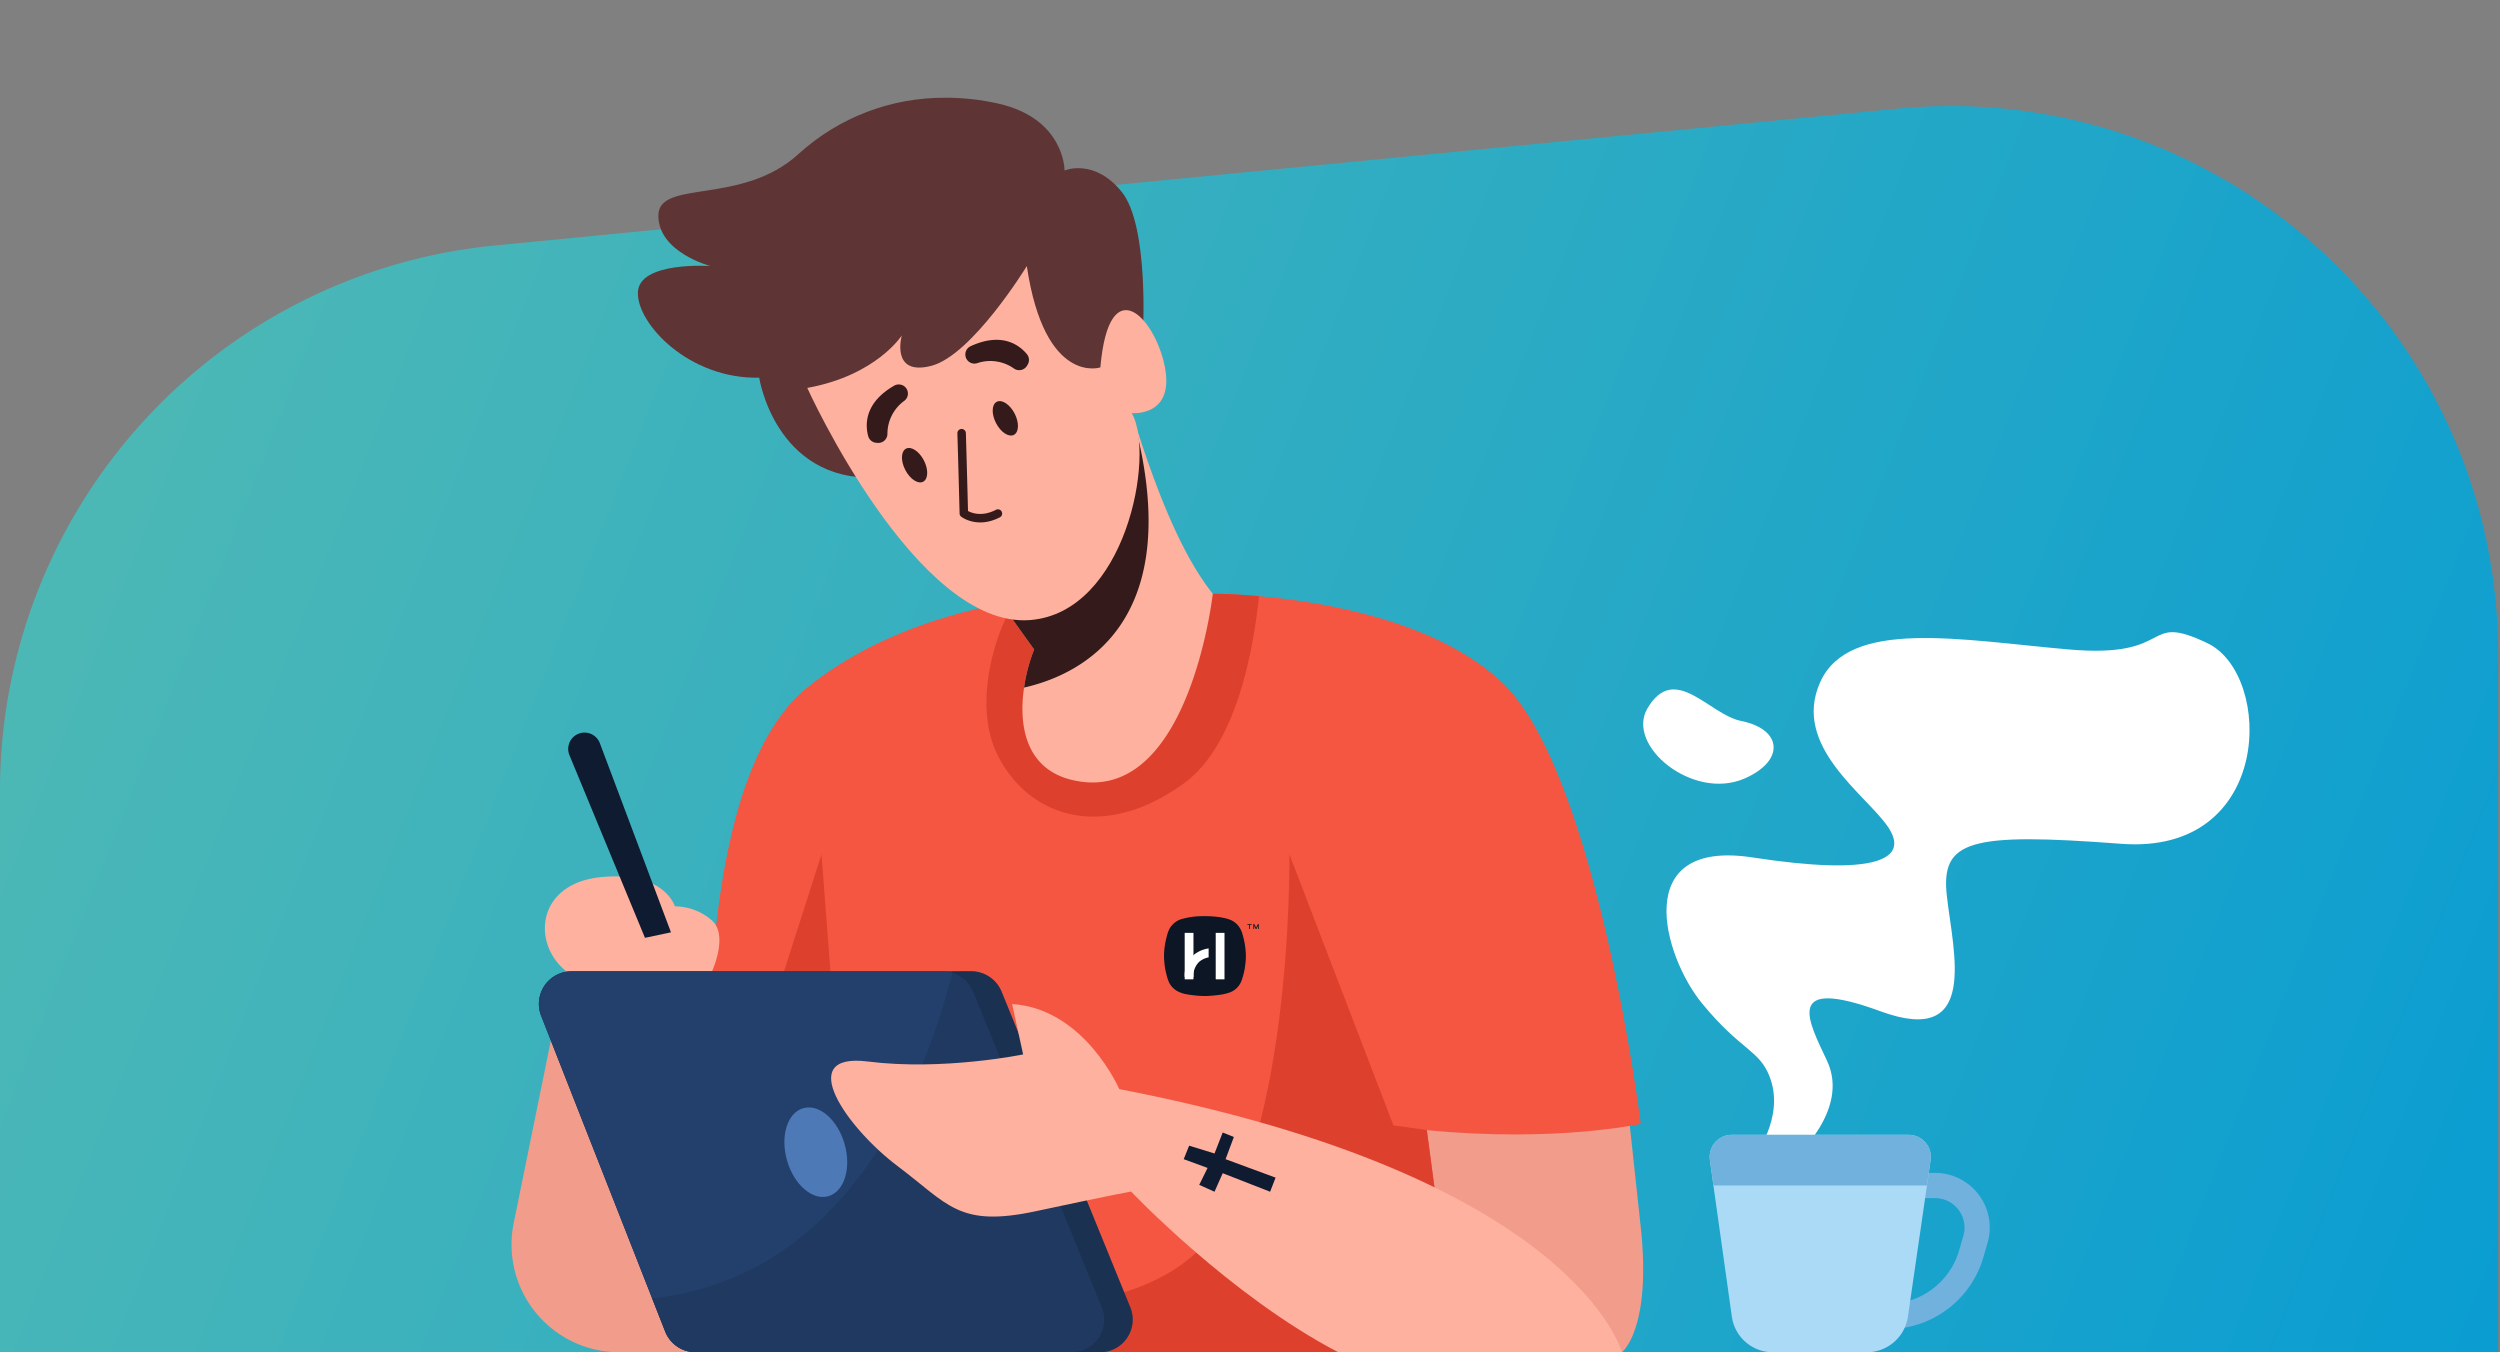
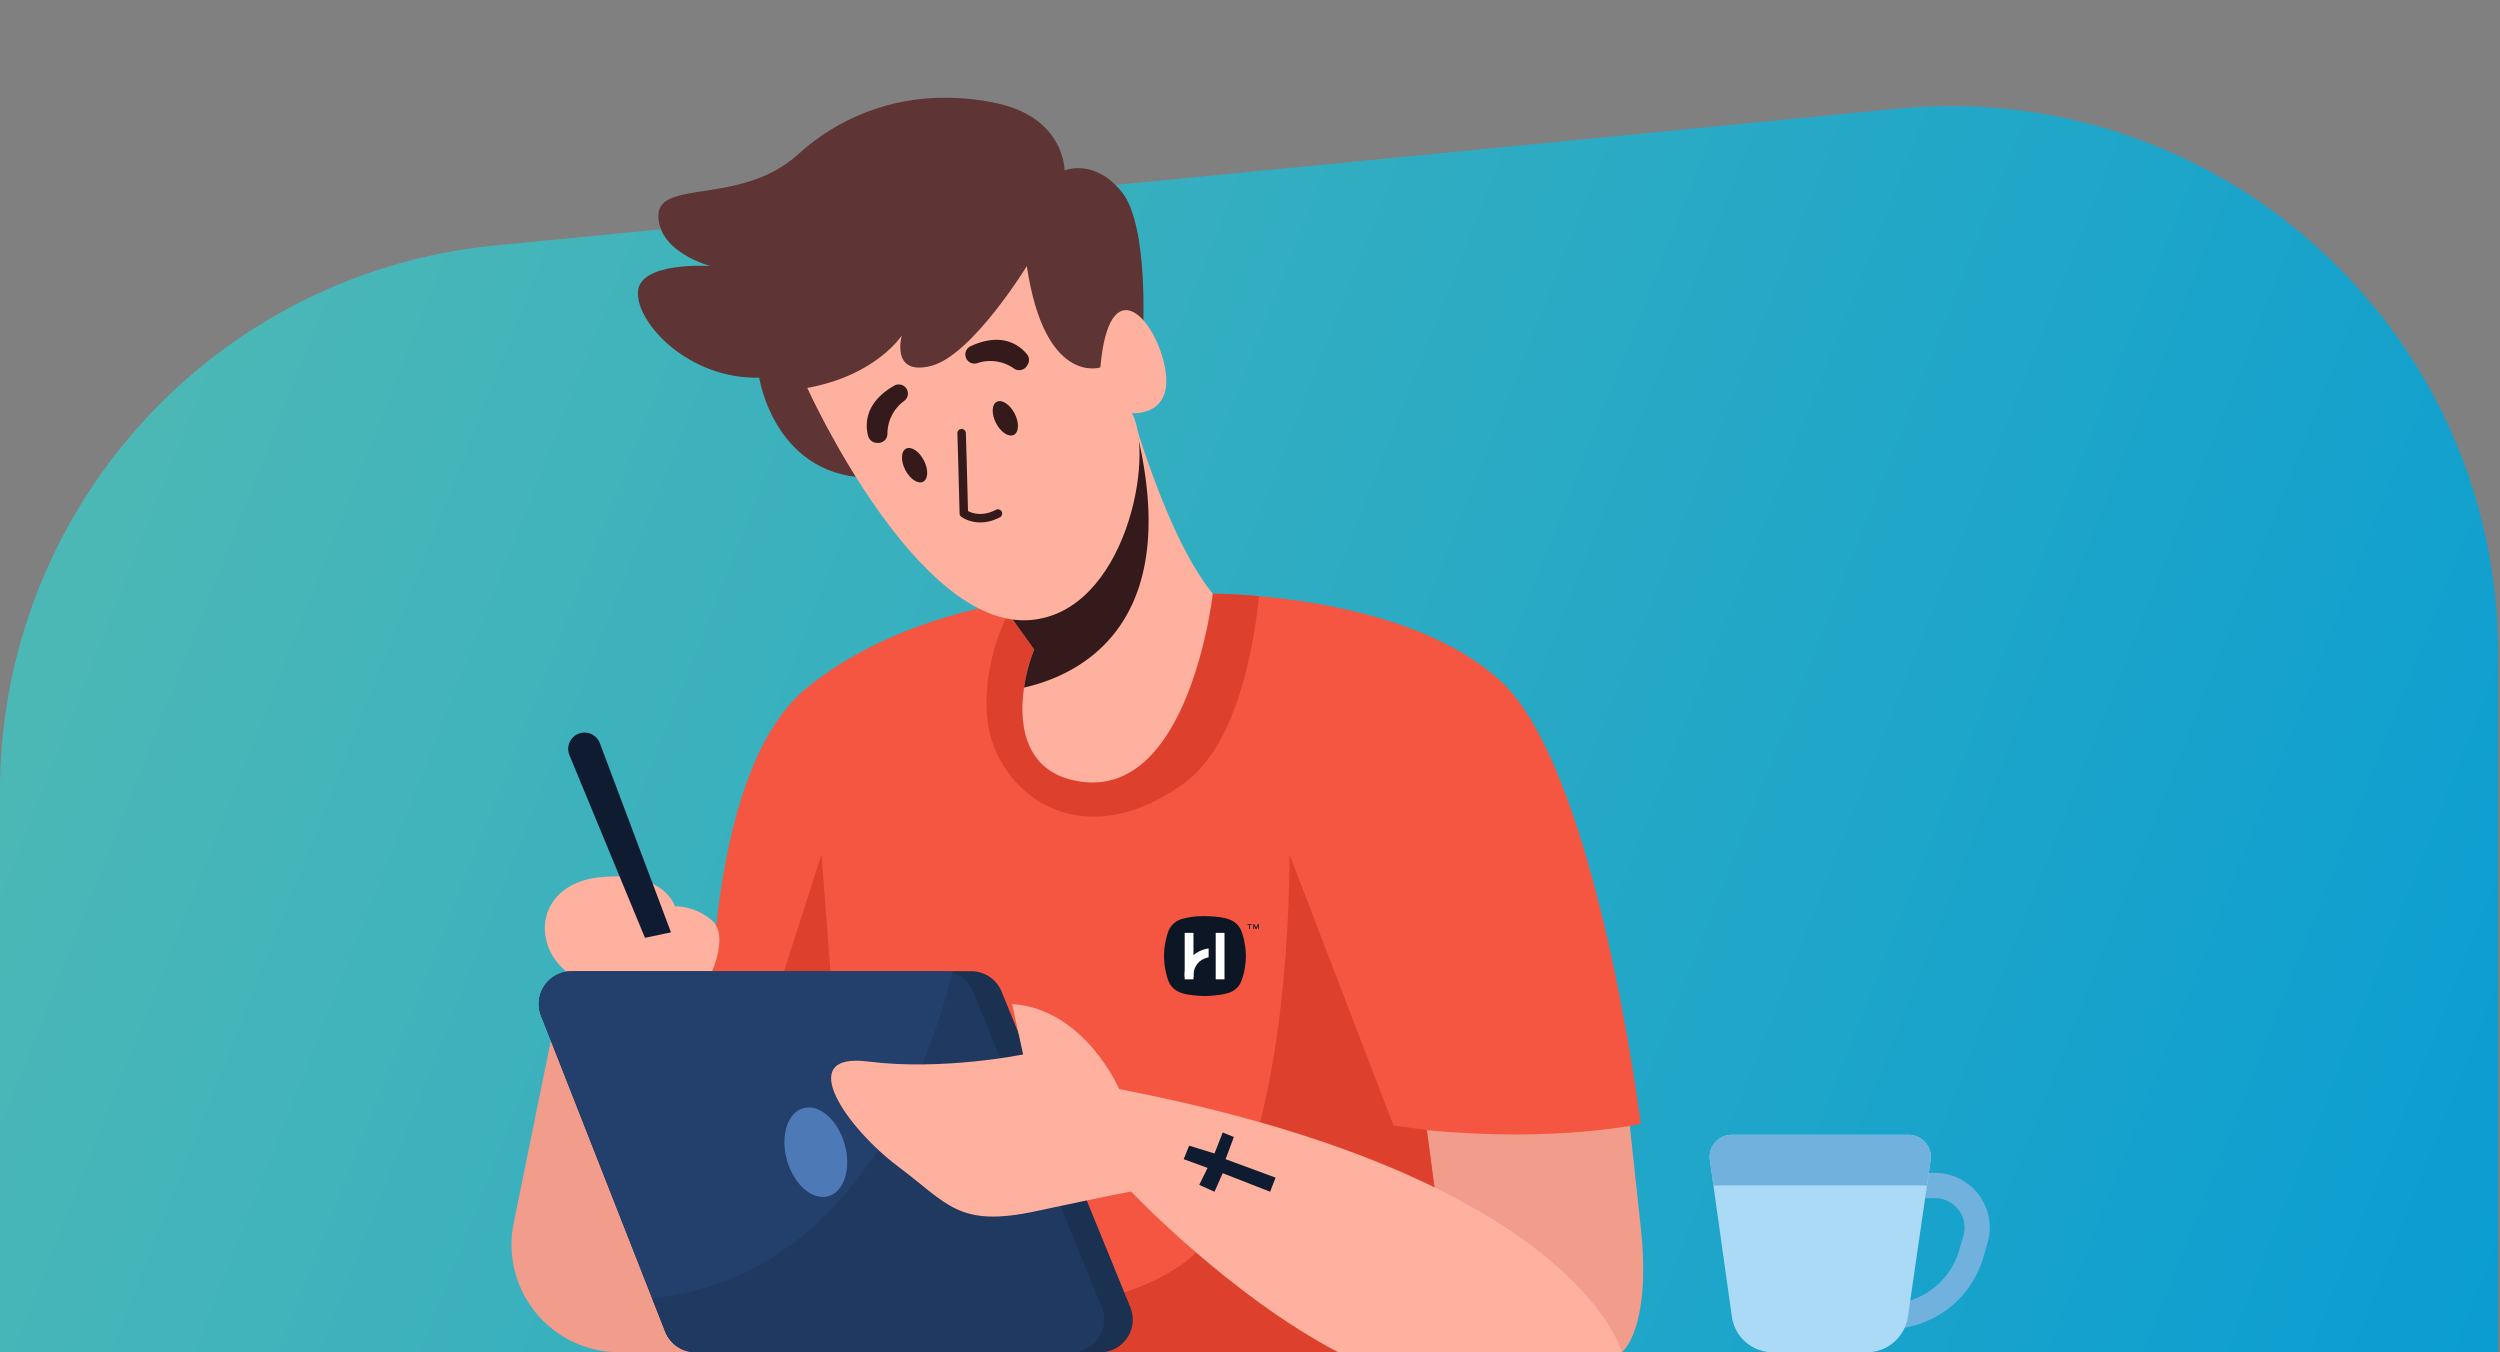
<svg xmlns="http://www.w3.org/2000/svg" width="660" height="357" viewBox="0 0 660 357">
  <rect x="0" y="0" width="660" height="357" fill="#808080" stroke="none" />
  <defs>
    <clipPath id="clip-path">
      <rect id="Rectangle_5037" data-name="Rectangle 5037" width="660" height="357" transform="translate(2168 723)" fill="#fff" stroke="#707070" stroke-width="1" />
    </clipPath>
    <linearGradient id="linear-gradient" x1="0.043" y1="0.171" x2="1.136" y2="0.586" gradientUnits="objectBoundingBox">
      <stop offset="0" stop-color="#4cb8b6" />
      <stop offset="1" stop-color="#0099d6" />
    </linearGradient>
    <clipPath id="clip-path-2">
      <path id="Path_52865" data-name="Path 52865" d="M134.055,61.63h-.068c-19.934,2.8-42.765,9.319-60.636,23.761C32.589,118.306,51.721,260.873,51.721,260.873H244.739l-7.821-58.637c34.179,3.327,56.476-1.664,56.476-1.664s-11.646-93.615-37.006-116.909c-17.536-16.106-47.154-20.931-63.763-22.4-7.388-.666-12.214-.632-12.214-.632a166.949,166.949,0,0,0-18.448-.893,203.913,203.913,0,0,0-27.908,1.888" transform="translate(-47.236 -59.742)" fill="#f45642" />
    </clipPath>
    <clipPath id="clip-path-3">
      <path id="Path_52871" data-name="Path 52871" d="M83.608,32.2C68.631,45.928,46.586,38.794,46.586,48.5S60.313,61.8,60.313,61.8s-18.93-1.314-19.135,7S54.7,91.685,73.208,91.271c0,0,4.159,27.245,30.784,26.413l40.352-13.933,26.828-14.144,3.33-9.985s1.664-28.491-5.617-37.439-15.059-5.614-15.059-5.614.083-13.727-17.6-17.677a62.9,62.9,0,0,0-13.709-1.519A57.019,57.019,0,0,0,83.608,32.2" transform="translate(-41.175 -17.372)" fill="none" />
    </clipPath>
    <linearGradient id="linear-gradient-2" x1="-0.933" y1="3.274" x2="-0.911" y2="3.274" gradientUnits="objectBoundingBox">
      <stop offset="0" stop-color="#3f2323" />
      <stop offset="1" stop-color="#5e3434" />
    </linearGradient>
    <clipPath id="clip-path-4">
      <rect id="Rectangle_3505" data-name="Rectangle 3505" width="126.88" height="100.569" fill="none" />
    </clipPath>
    <clipPath id="clip-path-5">
      <rect id="Rectangle_3508" data-name="Rectangle 3508" width="25.032" height="21.085" fill="none" />
    </clipPath>
  </defs>
  <g id="Mask_Group_106" data-name="Mask Group 106" transform="translate(-2168 -723)" clip-path="url(#clip-path)">
    <path id="Path_52274" data-name="Path 52274" d="M0,180.8V489.891a144.67,144.67,0,0,0,144.671,144.67H514.829A144.671,144.671,0,0,0,659.5,489.891V144.683C659.5,59.232,585.825-7.6,500.778.7L130.619,36.815A144.67,144.67,0,0,0,0,180.8" transform="translate(2168 751)" fill="url(#linear-gradient)" />
    <g id="Group_27129" data-name="Group 27129" transform="translate(6010.885 -5807.259)">
-       <path id="Path_52859" data-name="Path 52859" d="M160.053,202.4s8.874-10.817,4.439-21.907c-2.781-6.952-7.49-6.658-17.751-19.135s-19.135-43.541,13.313-38.55,41.6.556,35.775-8.042S170.293,93.413,177.93,76.5s37.034-11.093,65.6-8.6,19.135-9.982,36.607-1.664,17.469,56.022-22.742,52.971-47.7-.915-46.037,13.825,8.6,39.975-17.472,30.407-18.918,2.845-14.141,13.1c6.1,13.1-8.874,25.861-8.874,25.861Z" transform="translate(-3540.269 6633.816)" fill="#fff" />
-       <path id="Path_52860" data-name="Path 52860" d="M161.149,76.571c-8.469-1.694-17.472-15.532-24.682-3.327-5.811,9.835,11.925,24.4,25.514,18.58,10.759-4.61,10.261-13.033-.832-15.252" transform="translate(-3544.416 6644.008)" fill="#fff" />
      <path id="Path_52861" data-name="Path 52861" d="M156.392,151.086v-6.655a19.62,19.62,0,0,0,18.764-14.117l1.123-3.88A7.785,7.785,0,0,0,168.8,116.5h-5.2v-6.658h5.2a14.44,14.44,0,0,1,13.871,18.442l-1.123,3.88a26.307,26.307,0,0,1-25.158,18.924" transform="translate(-3500.833 6730.061)" fill="#70b2dd" />
      <path id="Path_52862" data-name="Path 52862" d="M199.381,113.256l-.964,6.689-5.028,34.612a10.99,10.99,0,0,1-10.848,9.417H157.749a10.939,10.939,0,0,1-10.848-9.451l-4.859-34.578-.933-6.722a5.832,5.832,0,0,1,5.792-6.655h46.688a5.858,5.858,0,0,1,5.792,6.689" transform="translate(-3532.584 6723.285)" fill="#abdaf7" />
      <path id="Path_52863" data-name="Path 52863" d="M199.381,113.256l-.964,6.689H142.042l-.933-6.722a5.832,5.832,0,0,1,5.792-6.655h46.688a5.858,5.858,0,0,1,5.792,6.689" transform="translate(-3532.584 6723.285)" fill="#70b2dd" />
    </g>
    <g id="Group_27130" data-name="Group 27130" transform="translate(6034.5 -5807.259)">
      <path id="Path_52864" data-name="Path 52864" d="M165.494,178.415s7.849-5.946,4.991-32.862-4.991-45.966-4.991-45.966l-58.861,6.446,6.655,53.87Z" transform="translate(-3603.811 6708.837)" fill="#f29c8b" />
      <g id="Group_27120" data-name="Group 27120" transform="translate(-3679.5 6686.121)">
        <g id="Group_27119" data-name="Group 27119" clip-path="url(#clip-path-2)">
          <rect id="Rectangle_3502" data-name="Rectangle 3502" width="274.869" height="219.737" transform="matrix(0.997, -0.073, 0.073, 0.997, -29.374, 1.084)" fill="#f45642" />
        </g>
      </g>
      <path id="Path_52866" data-name="Path 52866" d="M229.774,155.239l-8.81-1.246L193.507,82.442s.952,81.033-24.621,105.131-89.913,12.453-89.913,12.453l-9-117.585-19.289,60.2,12.757,71.253H237.6Z" transform="translate(-3719.597 6673.357)" fill="#dd412d" />
      <path id="Path_52867" data-name="Path 52867" d="M143.123,61.266c-1.731,16.173-6.489,39.735-19.835,49.419-21.232,15.375-40.567,8.951-48.885-6.854s1.664-38.67,4.359-40.567l5.725-1.633h.068a198.029,198.029,0,0,1,46.356-1s4.825-.034,12.214.632" transform="translate(-3677.233 6626.377)" fill="#dd412d" />
      <path id="Path_52868" data-name="Path 52868" d="M86.758,187.249H58.743a28.429,28.429,0,0,1-27.856-34.1L42.664,95.317Z" transform="translate(-3761.772 6700.003)" fill="#f29c8b" />
      <path id="Path_52869" data-name="Path 52869" d="M77.3,109.392s4.386-9.46,0-13.411A15.1,15.1,0,0,0,67.5,92.236s-2.7-9.359-19.55-7.7S29.493,102,38.932,109.493Z" transform="translate(-3755.83 6677.291)" fill="#feb19e" />
      <path id="Path_52870" data-name="Path 52870" d="M62.329,124.747l-18.8-50A4.315,4.315,0,1,0,35.5,77.915L55.466,126.2Z" transform="translate(-3751.693 6651.646)" fill="#0f1b30" />
      <g id="Group_27124" data-name="Group 27124" transform="translate(-3698.102 6556.065)">
        <g id="Group_27123" data-name="Group 27123" clip-path="url(#clip-path-3)">
          <rect id="Rectangle_3504" data-name="Rectangle 3504" width="135.198" height="101.144" transform="translate(-0.206 0)" fill="url(#linear-gradient-2)" />
        </g>
      </g>
      <path id="Path_52872" data-name="Path 52872" d="M131.951,92.184s-5.973,53.189-34.409,49.653C81.779,139.879,80.766,126,82.132,116.943a43.842,43.842,0,0,1,2.661-10.05l-14.141-19.7,39.935-42.7c6.256,20.167,13.11,37.405,21.364,47.688" transform="translate(-3678.274 6594.827)" fill="#feb19e" />
      <path id="Path_52873" data-name="Path 52873" d="M82.132,116.944a43.842,43.842,0,0,1,2.661-10.05l-14.141-19.7L110.587,44.5c15.575,55.675-13.979,69.187-28.455,72.447" transform="translate(-3678.274 6594.829)" fill="#341a1b" />
      <path id="Path_52874" data-name="Path 52874" d="M55.744,64.017s28.746,63.6,58.794,61.289c25.235-1.943,33.139-43.4,26.9-54.635,0,0,11.231,1.041,8.736-12.063s-14.768-26.208-17.054,0c0,0-14.7,4.853-19.412-26.76,0,0-14.421,23.571-25.238,26.346S80.7,50.152,80.7,50.152,74.048,60.689,55.744,64.017" transform="translate(-3709.127 6568.652)" fill="#feb19e" />
      <path id="Path_52875" data-name="Path 52875" d="M180.794,193.073H74.036a8.635,8.635,0,0,1-8.021-5.458l-3.459-8.785L33.27,104.284A8.615,8.615,0,0,1,41.29,92.5H146.818a8.665,8.665,0,0,1,7.987,5.359l33.977,83.332a8.614,8.614,0,0,1-7.987,11.879" transform="translate(-3756.902 6694.179)" fill="#1b3151" />
      <path id="Path_52876" data-name="Path 52876" d="M173.274,193.073H74.036a8.635,8.635,0,0,1-8.021-5.458l-3.459-8.785L33.27,104.284A8.615,8.615,0,0,1,41.29,92.5H139.3a8.134,8.134,0,0,1,2.529.4,8.6,8.6,0,0,1,5.458,4.96l33.977,83.332a8.627,8.627,0,0,1-7.987,11.879" transform="translate(-3756.902 6694.179)" fill="#23406d" />
      <path id="Path_52877" data-name="Path 52877" d="M69.669,113.861c1.833,6.415-.086,12.588-4.282,13.788S56.3,124.616,54.471,118.2s.086-12.588,4.282-13.785,9.083,3.033,10.915,9.448" transform="translate(-3713.198 6718.407)" fill="#4e79b7" />
      <g id="Group_27127" data-name="Group 27127" transform="translate(-3694.348 6786.684)" opacity="0.49">
        <g id="Group_27126" data-name="Group 27126">
          <g id="Group_27125" data-name="Group 27125" clip-path="url(#clip-path-4)">
            <path id="Path_52878" data-name="Path 52878" d="M160.637,193.073H53.879a8.635,8.635,0,0,1-8.021-5.458L42.4,178.831c52.713-5.491,72.647-59.57,79.268-85.928.034-.132.068-.264.1-.4h4.893a8.665,8.665,0,0,1,7.987,5.359l33.977,83.332a8.614,8.614,0,0,1-7.987,11.879" transform="translate(-42.397 -92.504)" fill="#1b3151" />
          </g>
        </g>
      </g>
      <path id="Path_52879" data-name="Path 52879" d="M266.565,187.249s-12.063-46.175-132.7-69.47c0,0-9.153-21.217-28.289-22.463l2.913,13.309s-21.217,4.368-40.975,1.872-5.409,17.681,7.9,27.663,16.014,16.226,36.4,11.858,25.167-5.2,25.167-5.2,26,27.454,54.7,42.43Z" transform="translate(-3704.881 6700.003)" fill="#feb19e" />
    </g>
    <g id="Group_27131" data-name="Group 27131" transform="matrix(0.951, -0.309, 0.309, 0.951, 2392.76, 824.464)">
      <g id="Group_26071" data-name="Group 26071" transform="translate(33.046 16.223)">
        <g id="Group_26070" data-name="Group 26070" transform="translate(0 0)">
          <g id="Group_26069" data-name="Group 26069">
            <g id="Group_26068" data-name="Group 26068">
              <g id="Group_26067" data-name="Group 26067">
                <g id="Group_26066" data-name="Group 26066">
                  <g id="Group_26065" data-name="Group 26065">
                    <g id="Group_26064" data-name="Group 26064">
                      <path id="Path_52128" data-name="Path 52128" d="M.116,5.319C.558,8,2.136,9.969,3.641,9.722S6.007,7.1,5.565,4.424,3.543-.226,2.039.021-.326,2.64.116,5.319Z" fill="#341a1b" />
                    </g>
                  </g>
                </g>
              </g>
            </g>
          </g>
        </g>
      </g>
      <g id="Group_26079" data-name="Group 26079" transform="translate(6.438 20.588)">
        <g id="Group_26078" data-name="Group 26078" transform="translate(0 0)">
          <g id="Group_26077" data-name="Group 26077">
            <g id="Group_26076" data-name="Group 26076">
              <g id="Group_26075" data-name="Group 26075">
                <g id="Group_26074" data-name="Group 26074">
                  <g id="Group_26073" data-name="Group 26073">
                    <g id="Group_26072" data-name="Group 26072">
                      <path id="Path_52129" data-name="Path 52129" d="M.116,5.319C.558,8,2.138,9.969,3.641,9.722S6.006,7.1,5.564,4.424,3.545-.226,2.039.021-.326,2.64.116,5.319Z" fill="#341a1b" />
                    </g>
                  </g>
                </g>
              </g>
            </g>
          </g>
        </g>
      </g>
      <g id="Group_26087" data-name="Group 26087" transform="translate(30.935 0)">
        <g id="Group_26086" data-name="Group 26086" transform="translate(0 0)">
          <g id="Group_26085" data-name="Group 26085">
            <g id="Group_26084" data-name="Group 26084">
              <g id="Group_26083" data-name="Group 26083">
                <g id="Group_26082" data-name="Group 26082">
                  <g id="Group_26081" data-name="Group 26081">
                    <g id="Group_26080" data-name="Group 26080">
                      <path id="Path_52130" data-name="Path 52130" d="M15.594,6.72C14.51,3.993,11.27-.932,2.125.154A2.412,2.412,0,0,0,.014,2.295h0A2.4,2.4,0,0,0,2.356,4.952a10.8,10.8,0,0,1,8.833,4.356,2.408,2.408,0,0,0,3.51.341l.245-.213A2.409,2.409,0,0,0,15.594,6.72Z" fill="#341a1b" />
                    </g>
                  </g>
                </g>
              </g>
            </g>
          </g>
        </g>
      </g>
      <g id="Group_26095" data-name="Group 26095" transform="translate(0 3.778)">
        <g id="Group_26094" data-name="Group 26094" transform="translate(0 0)">
          <g id="Group_26093" data-name="Group 26093">
            <g id="Group_26092" data-name="Group 26092">
              <g id="Group_26091" data-name="Group 26091">
                <g id="Group_26090" data-name="Group 26090">
                  <g id="Group_26089" data-name="Group 26089">
                    <g id="Group_26088" data-name="Group 26088">
                      <path id="Path_52131" data-name="Path 52131" d="M0,10.574C.153,7.645,1.641,1.943,10.653.051A2.417,2.417,0,0,1,13.34,1.4h0A2.394,2.394,0,0,1,11.975,4.67a10.772,10.772,0,0,0-6.966,6.95A2.406,2.406,0,0,1,1.792,13.06l-.3-.123A2.416,2.416,0,0,1,0,10.574Z" fill="#341a1b" />
                    </g>
                  </g>
                </g>
              </g>
            </g>
          </g>
        </g>
      </g>
    </g>
    <g id="Group_27132" data-name="Group 27132" transform="matrix(0.951, -0.309, 0.309, 0.951, 2414.76, 838.5)">
      <g id="Group_26143" data-name="Group 26143" transform="translate(0 0)">
        <g id="Group_26142" data-name="Group 26142">
          <g id="Group_26141" data-name="Group 26141">
            <g id="Group_26140" data-name="Group 26140">
              <g id="Group_26139" data-name="Group 26139">
                <g id="Group_26138" data-name="Group 26138">
                  <g id="Group_26137" data-name="Group 26137">
                    <path id="Path_52137" data-name="Path 52137" d="M9.84,25.36C3.283,26.435.318,22.237.2,22.057a1.112,1.112,0,0,1-.148-.949C3.018,11.142,6.007.909,6.036.806a1.121,1.121,0,0,1,2.154.624c-.029.1-2.908,9.955-5.823,19.743C3.15,22,5.4,23.823,9.476,23.154A1.118,1.118,0,1,1,9.84,25.36Z" fill="#341a1b" />
                  </g>
                </g>
              </g>
            </g>
          </g>
        </g>
      </g>
    </g>
    <path id="Path_52884" data-name="Path 52884" d="M-3554.57,6318.459l6.7,2.06,2.167-5.539,2.94,1.188-2.186,5.857,13.2,4.869-1.44,3.722-12.515-4.89-2.167,4.89-4.03-1.811,2.2-4.475-6.3-2.306Z" transform="translate(6036.5 -5293)" fill="#0f1b30" />
    <g id="Group_27146" data-name="Group 27146" transform="translate(2475.303 964.863)">
      <g id="Group_27144" data-name="Group 27144" clip-path="url(#clip-path-5)">
        <path id="Path_52906" data-name="Path 52906" d="M21.584,9.723a19.5,19.5,0,0,0-.275-2.429,22.993,22.993,0,0,0-.648-2.7,5.866,5.866,0,0,0-1.213-2.246A5.378,5.378,0,0,0,17.567,1,9.385,9.385,0,0,0,15.7.459,17.8,17.8,0,0,0,13.617.14C12.94.081,12.261.026,11.582.01,10.8-.008,10.016,0,9.234.028a18.669,18.669,0,0,0-2.3.24A18.9,18.9,0,0,0,4.9.7,5.515,5.515,0,0,0,2.082,2.418,5.813,5.813,0,0,0,.929,4.624,25.08,25.08,0,0,0,.245,7.558,16.489,16.489,0,0,0,.037,9.476c-.009.2-.025.409-.037.614v1.052c.006.041.013.083.017.124.051.587.083,1.176.156,1.76A18.742,18.742,0,0,0,.666,15.5a12.388,12.388,0,0,0,.543,1.725,5.247,5.247,0,0,0,2.579,2.711,8.33,8.33,0,0,0,2.069.672c.839.169,1.689.26,2.539.347a22.606,22.606,0,0,0,3.015.119c.474-.015.947-.053,1.42-.094.493-.043.987-.091,1.478-.158a14.371,14.371,0,0,0,2.873-.615,5.3,5.3,0,0,0,2.545-1.815,5.836,5.836,0,0,0,.853-1.7,18.384,18.384,0,0,0,.744-2.937c.1-.623.165-1.251.226-1.879a14.764,14.764,0,0,0,.034-2.156" transform="translate(0 -0.001)" fill="#0d1624" />
        <path id="Path_52907" data-name="Path 52907" d="M221.623,22.481h-.215V21.388h-.47V21.2h1.155v.188h-.47Z" transform="translate(-198.925 -19.088)" fill="#0d1624" />
        <path id="Path_52908" data-name="Path 52908" d="M237.252,22.481l-.35-.677c-.041-.115-.074-.215-.1-.312.007.113.011.235.011.33v.659h-.2V21.2h.264l.375.738c.047.131.054.147.09.267.045-.136.063-.185.09-.262l.373-.736h.265v1.274h-.2v-.659c0-.1,0-.212.011-.33-.036.122-.063.208-.111.33l-.341.659Z" transform="translate(-213.034 -19.088)" fill="#0d1624" />
        <path id="Path_52909" data-name="Path 52909" d="M137.013,44.24h2.2a.06.06,0,0,1,.06.06V56.449a.06.06,0,0,1-.06.06h-2.2a.06.06,0,0,1-.06-.06V44.3a.061.061,0,0,1,.06-.06" transform="translate(-123.308 -39.832)" fill="#fff" />
        <path id="Path_52910" data-name="Path 52910" d="M54.79,44.24h2.2a.06.06,0,0,1,.06.06V56.449a.06.06,0,0,1-.06.06h-2.2a.06.06,0,0,1-.06-.06V44.3a.061.061,0,0,1,.06-.06" transform="translate(-49.277 -39.832)" fill="#fff" />
        <path id="Path_52911" data-name="Path 52911" d="M61.054,85.481a8.094,8.094,0,0,0-3.994,1.766,7.229,7.229,0,0,0-2.327,5.7.062.062,0,0,0,.061.062h2.2a.06.06,0,0,0,.06-.06,5.031,5.031,0,0,1,1.521-3.941,5.522,5.522,0,0,1,2.478-1.163Z" transform="translate(-49.28 -76.964)" fill="#fff" />
      </g>
    </g>
  </g>
</svg>